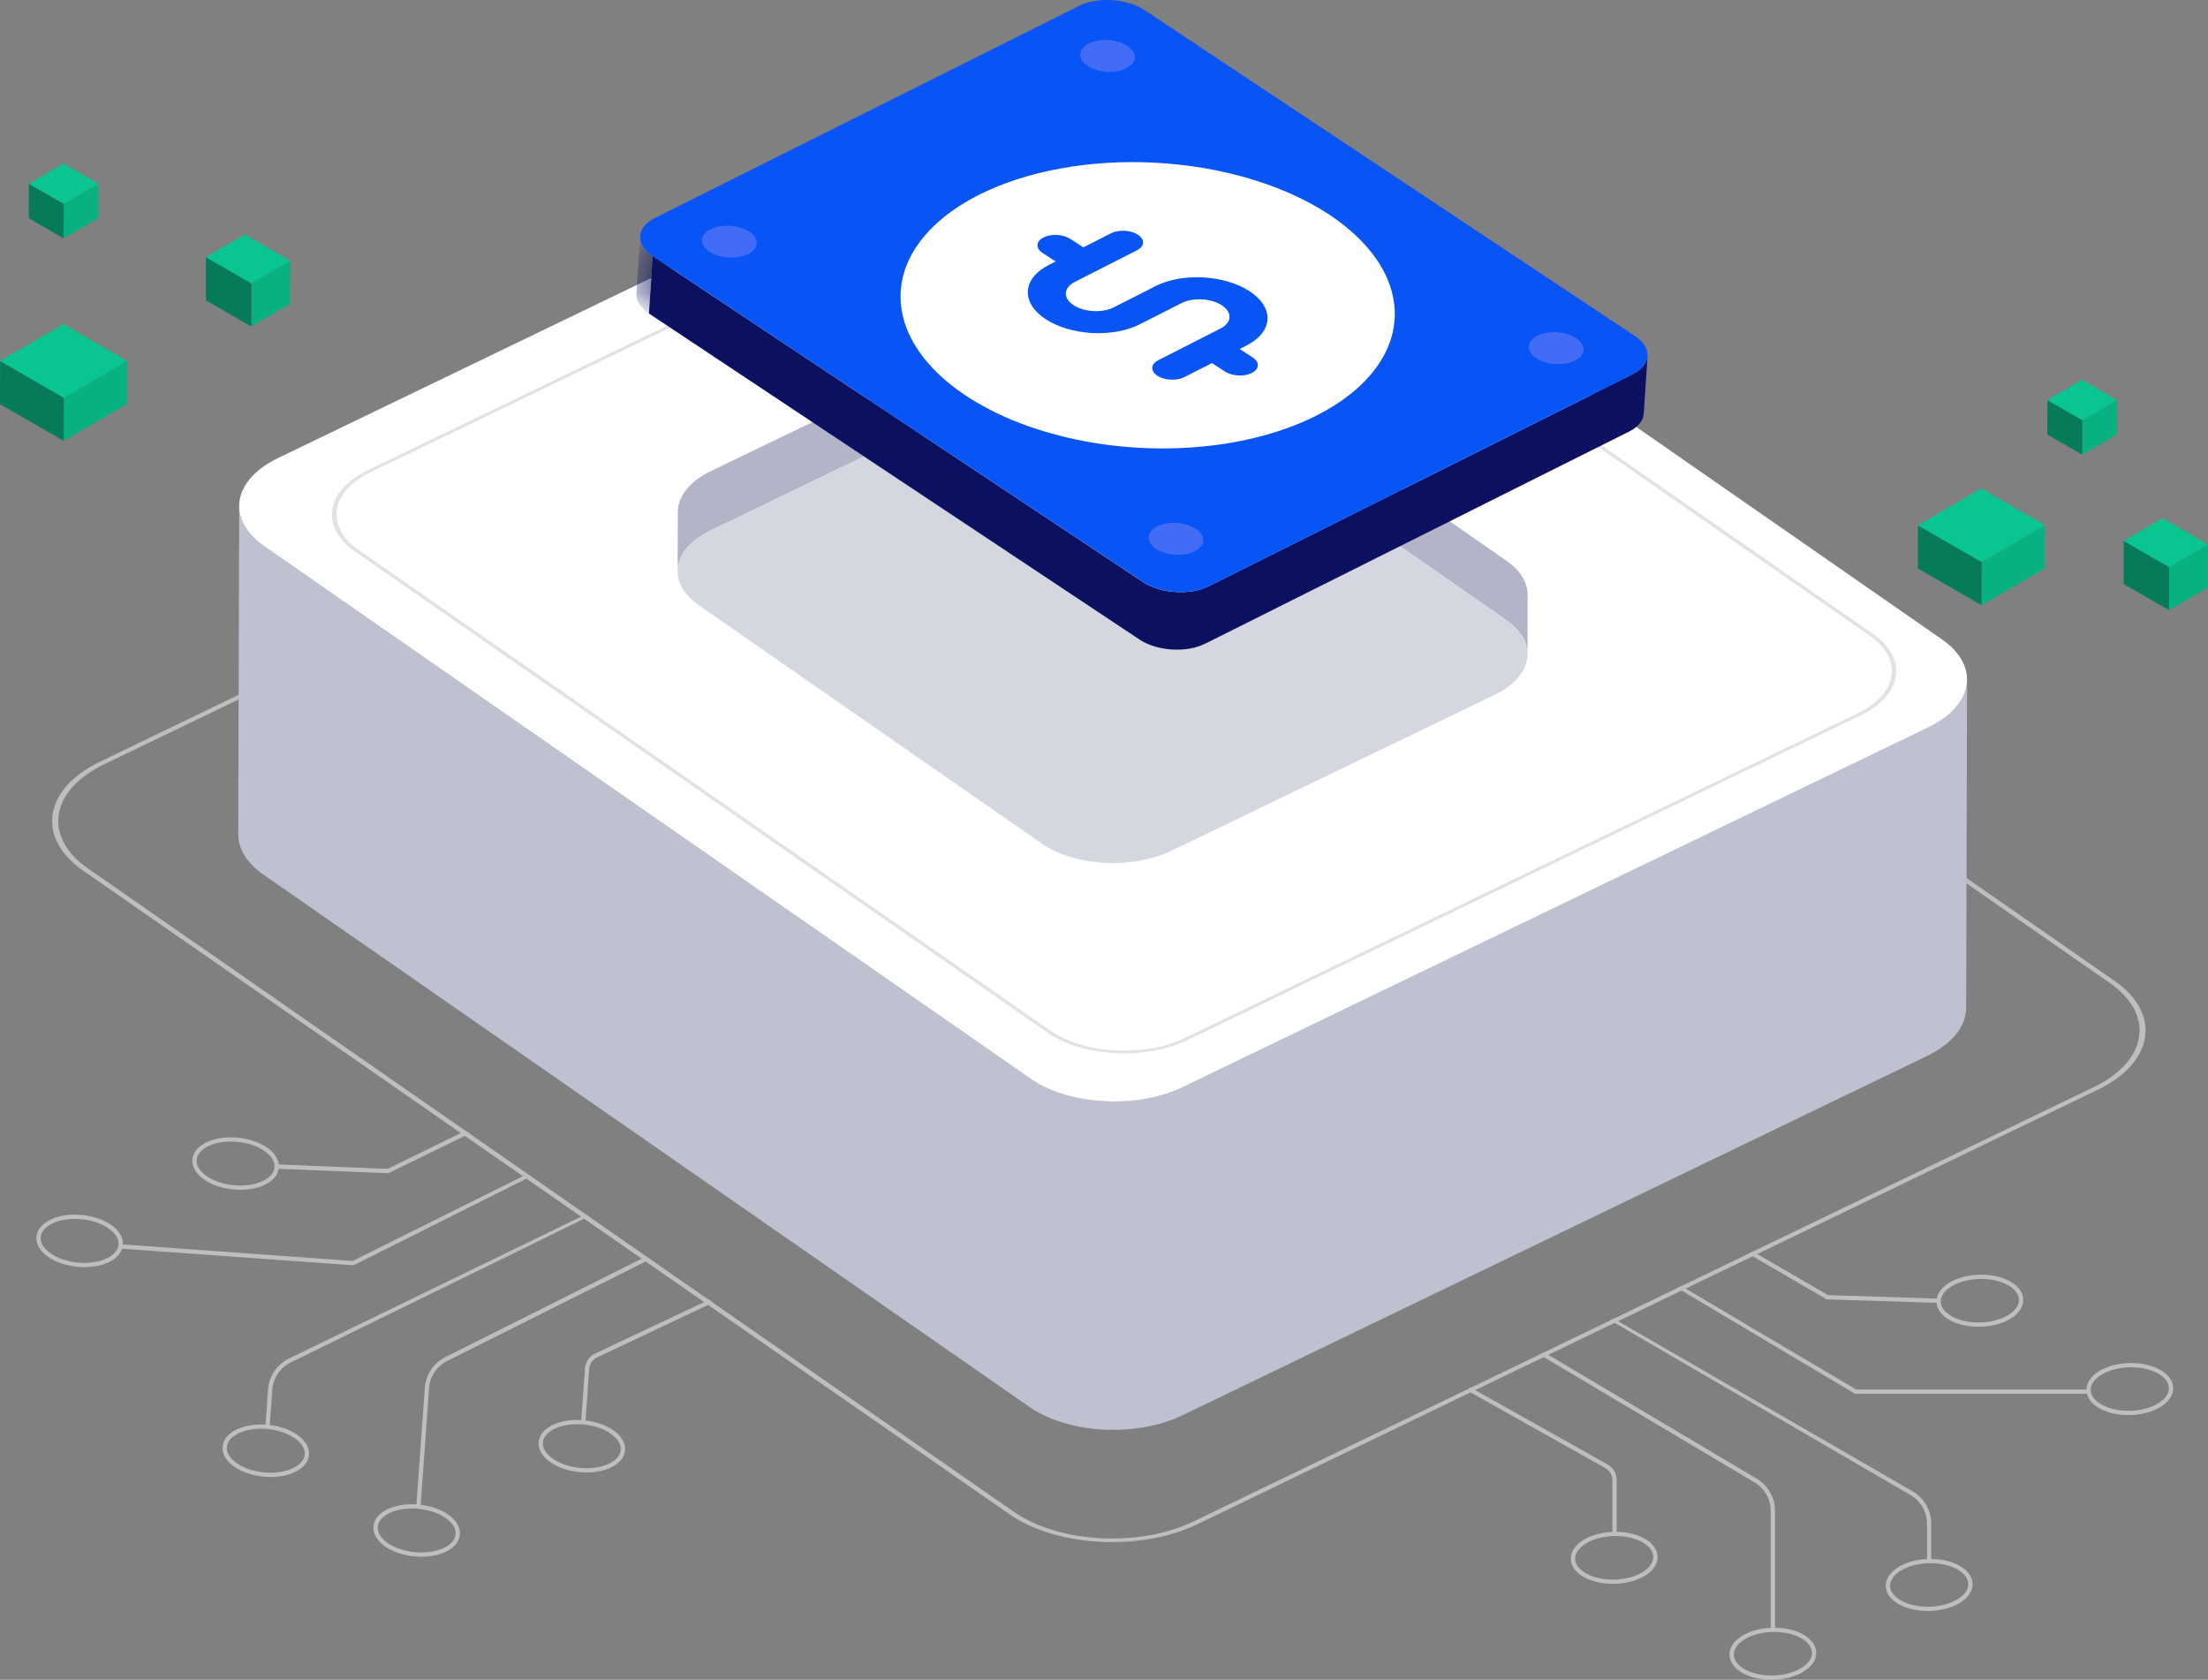
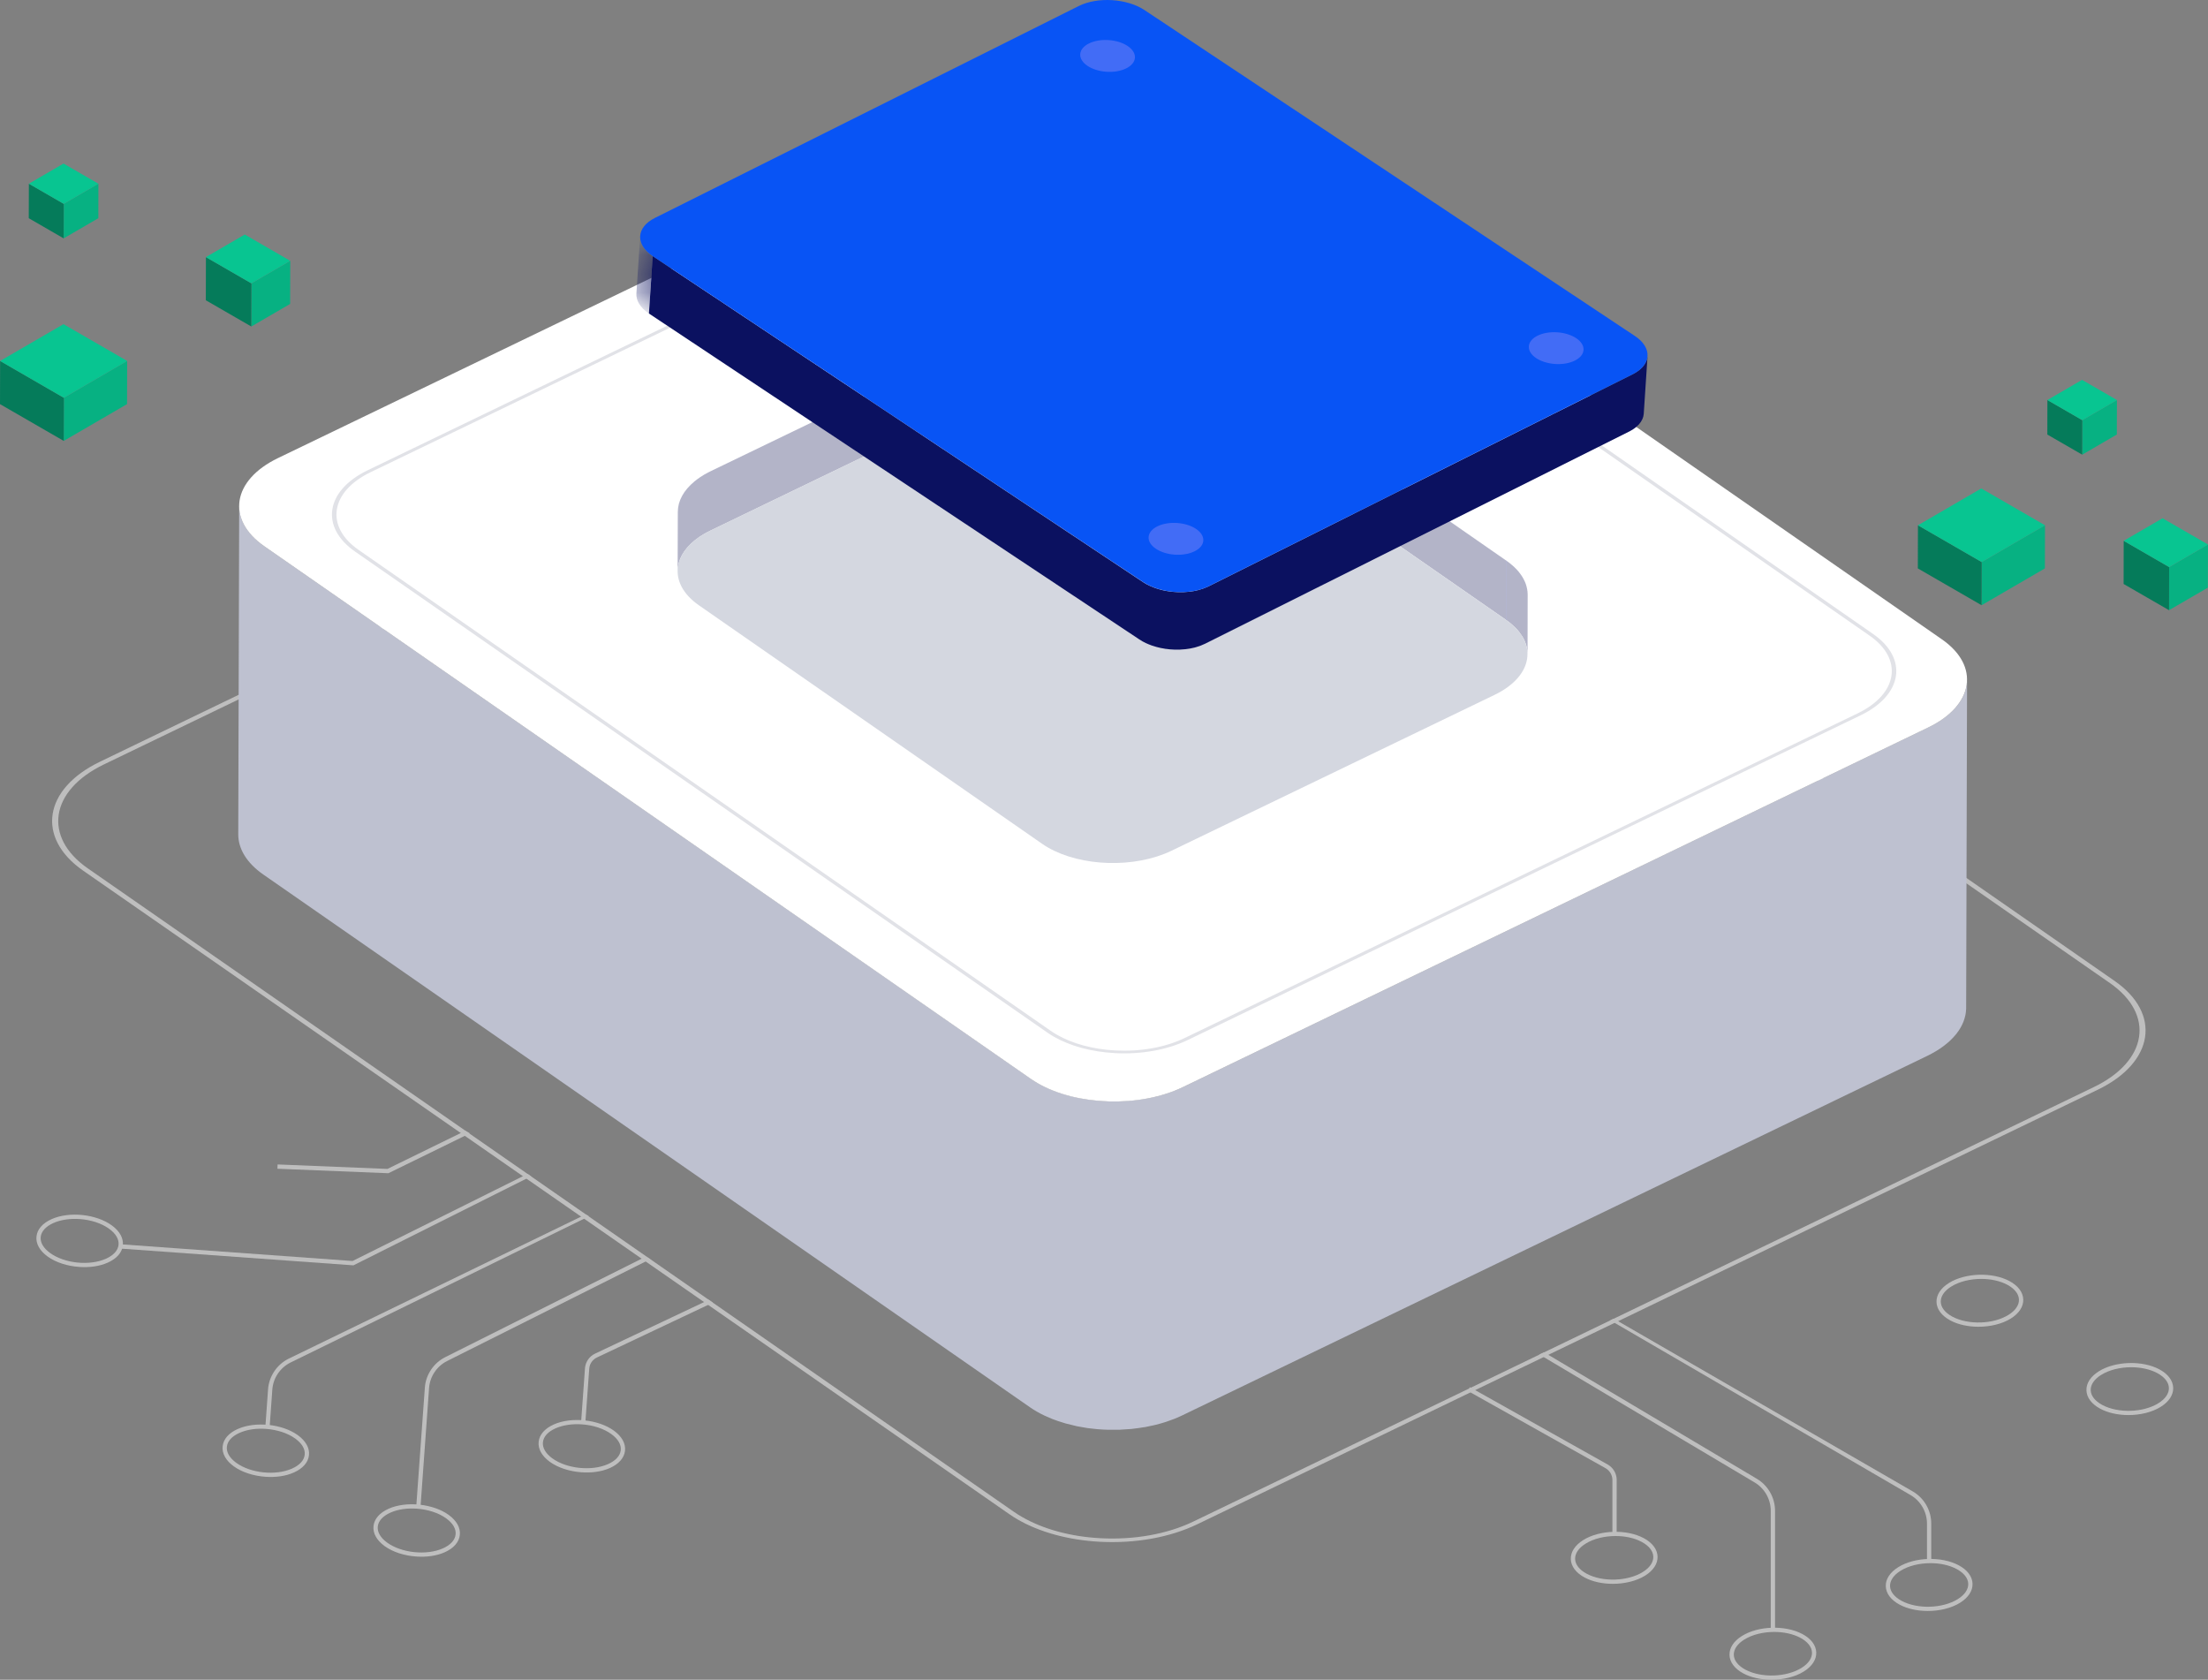
<svg xmlns="http://www.w3.org/2000/svg" width="117" height="89" viewBox="0 0 117 89" fill="none">
  <rect x="0" y="0" width="117" height="89" fill="#808080" stroke="none" />
  <path d="M112.048 51.971L62.974 17.871C62.832 17.772 62.682 17.676 62.525 17.585C61.36 16.913 59.839 16.498 58.179 16.407C56.296 16.304 54.461 16.637 53.014 17.334L5.296 40.36C2.303 41.801 1.903 44.389 4.405 46.13L53.483 80.226C53.625 80.325 53.775 80.42 53.932 80.512C55.1 81.185 56.622 81.6 58.278 81.69C60.158 81.789 61.992 81.46 63.443 80.762L78.043 73.715L81.92 71.844L85.679 70.032H85.681L89.195 68.336L92.992 66.504L111.157 57.739C114.151 56.295 114.55 53.708 112.048 51.971ZM110.957 57.595L92.766 66.371L88.973 68.201L85.457 69.897L81.699 71.711L63.239 80.616C61.856 81.284 60.106 81.596 58.308 81.501C56.724 81.417 55.274 81.02 54.158 80.375C54.01 80.291 53.868 80.201 53.731 80.106L4.653 46.01C2.266 44.35 2.649 41.88 5.504 40.504L53.221 17.48C54.603 16.812 56.352 16.5 58.151 16.596C59.734 16.68 61.185 17.076 62.299 17.717C62.448 17.803 62.59 17.897 62.729 17.99L111.805 52.088C114.191 53.749 113.811 56.218 110.957 57.595Z" fill="#BEBEBE" />
  <path d="M104.23 36.083C104.226 36.182 104.215 36.28 104.196 36.377C104.194 36.386 104.192 36.396 104.19 36.405C104.17 36.506 104.142 36.607 104.102 36.708V36.71C104.063 36.814 104.015 36.917 103.957 37.02C103.953 37.028 103.949 37.035 103.944 37.044C103.925 37.078 103.902 37.112 103.882 37.145C103.867 37.168 103.854 37.192 103.839 37.215C103.815 37.252 103.787 37.287 103.759 37.323C103.744 37.342 103.73 37.362 103.716 37.381C103.669 37.441 103.616 37.501 103.562 37.559C103.545 37.575 103.529 37.594 103.512 37.611C103.472 37.652 103.431 37.693 103.39 37.732C103.373 37.747 103.357 37.762 103.34 37.779C103.248 37.863 103.149 37.946 103.043 38.024C103.029 38.033 103.016 38.043 103.003 38.052C102.891 38.134 102.773 38.213 102.646 38.29C102.639 38.293 102.631 38.299 102.624 38.303C102.485 38.385 102.34 38.465 102.183 38.54L62.685 57.598C62.545 57.665 62.399 57.729 62.251 57.787C62.201 57.807 62.15 57.822 62.1 57.841C62.001 57.879 61.901 57.916 61.799 57.948C61.632 58 61.464 58.049 61.294 58.092C61.258 58.101 61.221 58.107 61.185 58.116C61.049 58.148 60.911 58.18 60.772 58.204C60.733 58.211 60.692 58.217 60.653 58.223C60.471 58.254 60.288 58.279 60.103 58.299C60.041 58.307 59.978 58.312 59.916 58.318C59.782 58.329 59.647 58.339 59.513 58.344C59.453 58.348 59.393 58.352 59.333 58.353C59.193 58.357 59.053 58.357 58.912 58.355C58.867 58.355 58.823 58.355 58.778 58.355C58.596 58.35 58.417 58.34 58.238 58.327C58.204 58.325 58.172 58.32 58.139 58.316C57.993 58.303 57.847 58.288 57.703 58.267C57.645 58.26 57.589 58.249 57.533 58.239C57.409 58.221 57.288 58.2 57.166 58.176C57.107 58.165 57.047 58.15 56.987 58.137C56.856 58.108 56.727 58.077 56.6 58.041C56.542 58.026 56.484 58.01 56.428 57.993C56.219 57.931 56.011 57.864 55.815 57.785C55.716 57.746 55.622 57.703 55.527 57.66C55.482 57.639 55.435 57.622 55.391 57.6C55.252 57.535 55.12 57.464 54.99 57.391C54.865 57.318 54.746 57.243 54.63 57.163L14.005 28.941C13.107 28.318 12.672 27.561 12.674 26.81L12.625 44.207C12.623 44.959 13.059 45.716 13.956 46.339L54.579 74.564C54.695 74.644 54.815 74.719 54.94 74.792C55.069 74.867 55.202 74.936 55.34 75.001C55.387 75.024 55.435 75.043 55.482 75.063C55.574 75.104 55.663 75.145 55.759 75.183C55.761 75.183 55.763 75.185 55.764 75.185C55.962 75.263 56.168 75.331 56.377 75.392C56.402 75.4 56.424 75.409 56.45 75.416C56.482 75.426 56.518 75.431 56.55 75.441C56.677 75.474 56.806 75.506 56.937 75.536C56.976 75.546 57.015 75.557 57.056 75.566C57.077 75.57 57.097 75.572 57.116 75.577C57.237 75.602 57.361 75.622 57.484 75.641C57.531 75.648 57.576 75.658 57.623 75.665C57.632 75.667 57.643 75.667 57.652 75.669C57.796 75.689 57.942 75.704 58.09 75.718C58.12 75.719 58.15 75.725 58.181 75.727C58.183 75.727 58.187 75.727 58.189 75.727C58.368 75.742 58.55 75.751 58.729 75.755C58.735 75.755 58.74 75.755 58.744 75.755C58.783 75.757 58.823 75.753 58.862 75.755C59.002 75.757 59.142 75.757 59.284 75.753C59.299 75.753 59.316 75.753 59.331 75.753C59.376 75.751 59.419 75.746 59.464 75.744C59.599 75.738 59.733 75.729 59.868 75.718C59.898 75.716 59.929 75.714 59.959 75.712C59.991 75.708 60.023 75.703 60.055 75.699C60.24 75.678 60.423 75.654 60.604 75.622C60.632 75.617 60.662 75.615 60.69 75.611C60.701 75.609 60.713 75.605 60.724 75.603C60.864 75.577 61.001 75.547 61.137 75.516C61.172 75.506 61.21 75.501 61.245 75.491C61.417 75.448 61.586 75.4 61.75 75.347C61.756 75.345 61.761 75.345 61.765 75.344C61.862 75.312 61.956 75.276 62.051 75.241C62.102 75.222 62.154 75.205 62.203 75.186C62.35 75.129 62.496 75.065 62.636 74.998L102.134 55.94C102.289 55.865 102.435 55.785 102.573 55.702C102.579 55.699 102.585 55.697 102.59 55.693C102.592 55.691 102.594 55.691 102.596 55.689C102.723 55.612 102.841 55.534 102.951 55.452C102.964 55.442 102.979 55.433 102.992 55.422C103.099 55.341 103.196 55.261 103.289 55.177C103.297 55.169 103.308 55.162 103.315 55.154C103.325 55.147 103.332 55.138 103.34 55.13C103.383 55.091 103.422 55.05 103.461 55.009C103.478 54.992 103.495 54.973 103.512 54.956C103.566 54.898 103.616 54.838 103.665 54.779L103.667 54.777C103.68 54.76 103.693 54.741 103.706 54.722C103.734 54.685 103.762 54.65 103.787 54.612C103.802 54.59 103.815 54.567 103.83 54.545C103.852 54.511 103.873 54.478 103.893 54.442C103.895 54.438 103.897 54.436 103.899 54.433C103.901 54.427 103.902 54.423 103.906 54.418C103.962 54.315 104.013 54.212 104.052 54.107V54.105C104.089 54.005 104.117 53.904 104.14 53.803C104.142 53.797 104.144 53.789 104.145 53.784C104.145 53.782 104.145 53.778 104.147 53.776C104.166 53.679 104.177 53.58 104.181 53.483C104.181 53.474 104.183 53.466 104.185 53.457C104.185 53.44 104.185 53.423 104.185 53.406L104.233 36.009C104.233 36.033 104.23 36.057 104.23 36.083Z" fill="#BEC1D0" />
  <path d="M61.914 5.42C62.039 5.493 62.161 5.57 62.277 5.65L102.9 33.875C104.927 35.283 104.603 37.372 102.18 38.542L62.684 57.598C60.4 58.701 57.059 58.591 54.988 57.394C54.863 57.322 54.743 57.247 54.627 57.166L14.004 28.941C11.978 27.533 12.301 25.445 14.724 24.274L54.222 5.218C56.506 4.115 59.845 4.224 61.914 5.42Z" fill="white" />
  <path d="M79.81 32.849L79.819 29.706C79.825 29.71 79.828 29.713 79.834 29.717L79.825 32.86C79.819 32.856 79.813 32.853 79.81 32.849Z" fill="#141EA7" />
  <path d="M80.95 31.518C80.95 31.51 80.95 31.503 80.95 31.495C80.95 31.443 80.946 31.392 80.941 31.34C80.939 31.325 80.937 31.31 80.933 31.295C80.931 31.282 80.93 31.269 80.928 31.256C80.924 31.237 80.924 31.22 80.92 31.202C80.911 31.157 80.901 31.112 80.888 31.069C80.886 31.061 80.885 31.056 80.883 31.048C80.881 31.039 80.877 31.032 80.875 31.022C80.868 30.996 80.86 30.97 80.851 30.944C80.836 30.903 80.821 30.863 80.804 30.824C80.802 30.819 80.8 30.815 80.797 30.811C80.795 30.805 80.791 30.798 80.787 30.792C80.774 30.764 80.761 30.736 80.748 30.708C80.73 30.671 80.707 30.633 80.686 30.596C80.683 30.59 80.679 30.585 80.677 30.579C80.673 30.573 80.67 30.566 80.664 30.56C80.649 30.534 80.632 30.51 80.615 30.484C80.591 30.446 80.565 30.411 80.537 30.375C80.531 30.368 80.526 30.36 80.52 30.355C80.514 30.347 80.509 30.34 80.503 30.332C80.486 30.31 80.47 30.289 80.451 30.267C80.419 30.231 80.387 30.194 80.354 30.158C80.346 30.149 80.337 30.142 80.329 30.134C80.322 30.127 80.314 30.119 80.305 30.11C80.286 30.091 80.268 30.071 80.247 30.052C80.208 30.015 80.169 29.979 80.126 29.943C80.118 29.936 80.109 29.928 80.1 29.923C80.09 29.913 80.079 29.906 80.07 29.897C80.043 29.874 80.017 29.854 79.991 29.831C79.942 29.794 79.89 29.755 79.838 29.719V29.721C79.832 29.717 79.828 29.713 79.823 29.71L79.814 32.853C79.901 32.914 79.984 32.976 80.06 33.041C80.071 33.051 80.081 33.058 80.092 33.068C80.165 33.129 80.234 33.193 80.298 33.257C80.305 33.264 80.314 33.273 80.322 33.281C80.385 33.346 80.444 33.412 80.496 33.479C80.501 33.486 80.507 33.494 80.513 33.502C80.565 33.569 80.614 33.638 80.657 33.707C80.66 33.713 80.664 33.72 80.67 33.726C80.713 33.797 80.75 33.868 80.782 33.939C80.785 33.945 80.787 33.952 80.791 33.958C80.823 34.029 80.849 34.1 80.87 34.171C80.871 34.18 80.875 34.188 80.877 34.197C80.898 34.266 80.911 34.335 80.922 34.405C80.924 34.418 80.926 34.431 80.928 34.444C80.937 34.517 80.943 34.592 80.943 34.664L80.95 31.518Z" fill="#B3B4C8" />
  <path d="M61.633 17.071C61.581 17.033 61.527 16.998 61.471 16.964C61.424 16.934 61.376 16.906 61.327 16.876C61.304 16.863 61.282 16.85 61.26 16.839C61.179 16.794 61.097 16.751 61.013 16.71C61.007 16.708 61.002 16.704 60.996 16.702C60.968 16.689 60.938 16.678 60.91 16.665C60.843 16.633 60.775 16.601 60.704 16.573C60.689 16.568 60.675 16.562 60.661 16.556C60.594 16.528 60.523 16.504 60.454 16.48C60.407 16.463 60.362 16.444 60.314 16.427C60.299 16.422 60.282 16.418 60.267 16.413C60.231 16.401 60.194 16.39 60.157 16.379C60.071 16.353 59.985 16.328 59.897 16.304C59.856 16.293 59.815 16.283 59.772 16.272C59.742 16.265 59.714 16.257 59.684 16.25C59.65 16.242 59.616 16.237 59.583 16.231C59.474 16.209 59.366 16.186 59.256 16.168C59.224 16.162 59.192 16.154 59.158 16.149C59.132 16.145 59.104 16.143 59.078 16.14C58.996 16.128 58.913 16.117 58.831 16.108C58.786 16.102 58.743 16.095 58.699 16.091C58.667 16.087 58.637 16.085 58.605 16.083C58.571 16.08 58.538 16.078 58.504 16.076C58.471 16.074 58.437 16.07 58.401 16.068C58.321 16.063 58.241 16.059 58.16 16.057C58.151 16.057 58.14 16.057 58.13 16.057C58.117 16.057 58.104 16.057 58.093 16.057C58.044 16.055 57.994 16.055 57.945 16.053C57.876 16.053 57.805 16.053 57.736 16.055C57.723 16.055 57.708 16.055 57.695 16.057C57.682 16.057 57.669 16.057 57.655 16.059C57.614 16.061 57.575 16.061 57.534 16.063C57.467 16.065 57.399 16.068 57.334 16.074C57.31 16.076 57.285 16.078 57.261 16.08C57.246 16.081 57.231 16.081 57.216 16.083C57.188 16.085 57.162 16.087 57.134 16.089C57.069 16.095 57.001 16.102 56.936 16.11C56.898 16.113 56.863 16.119 56.825 16.123C56.812 16.125 56.799 16.126 56.786 16.128C56.771 16.13 56.754 16.132 56.739 16.134C56.674 16.143 56.609 16.153 56.545 16.164C56.493 16.173 56.44 16.183 56.386 16.192C56.379 16.194 56.373 16.194 56.366 16.196C56.36 16.196 56.356 16.197 56.351 16.197C56.287 16.21 56.224 16.222 56.16 16.237C56.096 16.25 56.035 16.265 55.973 16.28C55.967 16.282 55.964 16.282 55.958 16.283C55.952 16.285 55.945 16.287 55.939 16.289C55.889 16.302 55.838 16.315 55.788 16.328C55.726 16.345 55.663 16.364 55.603 16.383C55.59 16.386 55.575 16.392 55.562 16.396C55.549 16.399 55.537 16.403 55.524 16.407C55.489 16.418 55.453 16.429 55.418 16.441C55.354 16.463 55.291 16.485 55.229 16.508C55.21 16.515 55.192 16.523 55.173 16.53C55.158 16.536 55.143 16.541 55.128 16.549C55.098 16.56 55.068 16.571 55.04 16.584C54.973 16.613 54.907 16.641 54.844 16.671C54.822 16.68 54.801 16.691 54.779 16.702L37.659 24.965C37.61 24.987 37.563 25.011 37.519 25.036C37.507 25.041 37.498 25.047 37.487 25.054C37.45 25.075 37.412 25.095 37.375 25.116C37.352 25.129 37.33 25.14 37.309 25.151C37.302 25.157 37.294 25.161 37.287 25.166C37.229 25.2 37.175 25.236 37.12 25.271C37.109 25.279 37.096 25.286 37.085 25.294C37.083 25.296 37.081 25.296 37.081 25.297C36.997 25.353 36.92 25.411 36.846 25.471C36.836 25.479 36.827 25.484 36.819 25.49C36.81 25.497 36.803 25.505 36.795 25.512C36.733 25.563 36.675 25.615 36.62 25.668C36.616 25.671 36.612 25.675 36.608 25.679C36.55 25.735 36.496 25.791 36.446 25.849C36.432 25.864 36.419 25.881 36.406 25.896C36.365 25.944 36.328 25.993 36.292 26.041C36.285 26.053 36.276 26.064 36.266 26.077C36.225 26.137 36.188 26.197 36.154 26.256C36.147 26.271 36.139 26.286 36.132 26.299C36.105 26.35 36.081 26.399 36.06 26.449C36.053 26.464 36.047 26.481 36.04 26.496C36.016 26.558 35.995 26.621 35.976 26.683C35.973 26.694 35.971 26.703 35.969 26.715C35.956 26.769 35.945 26.823 35.937 26.877C35.935 26.894 35.931 26.911 35.93 26.93C35.922 26.993 35.917 27.059 35.917 27.122L35.907 30.265C35.907 30.202 35.913 30.136 35.92 30.073C35.922 30.056 35.926 30.037 35.928 30.02C35.935 29.966 35.947 29.912 35.96 29.859C35.961 29.848 35.963 29.837 35.967 29.826C35.984 29.762 36.006 29.701 36.031 29.639C36.036 29.624 36.044 29.607 36.051 29.592C36.072 29.542 36.096 29.493 36.122 29.442C36.13 29.427 36.137 29.413 36.145 29.398C36.178 29.338 36.216 29.276 36.257 29.218C36.264 29.207 36.274 29.196 36.283 29.183C36.319 29.134 36.356 29.084 36.397 29.037C36.41 29.022 36.423 29.005 36.436 28.99C36.487 28.932 36.541 28.876 36.599 28.82C36.603 28.816 36.606 28.812 36.61 28.809C36.664 28.756 36.724 28.704 36.786 28.654C36.803 28.64 36.819 28.625 36.836 28.612C36.911 28.552 36.988 28.494 37.072 28.438C37.085 28.429 37.098 28.422 37.111 28.414C37.165 28.379 37.219 28.343 37.278 28.309C37.306 28.293 37.337 28.276 37.367 28.259C37.405 28.238 37.44 28.218 37.479 28.197C37.535 28.167 37.593 28.137 37.653 28.109L54.773 19.847C54.887 19.793 55.005 19.742 55.124 19.694C55.139 19.688 55.154 19.683 55.169 19.675C55.283 19.63 55.401 19.589 55.519 19.552C55.532 19.548 55.545 19.544 55.556 19.539C55.679 19.499 55.807 19.464 55.934 19.432C55.941 19.43 55.947 19.428 55.954 19.426C56.089 19.393 56.224 19.363 56.362 19.337C56.367 19.335 56.375 19.335 56.38 19.333C56.513 19.309 56.646 19.286 56.781 19.269C56.794 19.267 56.807 19.266 56.822 19.264C56.951 19.247 57.081 19.234 57.212 19.223C57.227 19.221 57.242 19.221 57.257 19.219C57.388 19.209 57.521 19.202 57.652 19.198C57.665 19.198 57.678 19.198 57.689 19.197C57.824 19.193 57.956 19.195 58.091 19.198C58.104 19.198 58.115 19.198 58.128 19.198C58.254 19.202 58.377 19.209 58.502 19.219C58.536 19.221 58.57 19.224 58.601 19.226C58.678 19.234 58.753 19.241 58.828 19.251C58.91 19.26 58.992 19.269 59.074 19.282C59.134 19.292 59.192 19.301 59.252 19.311C59.362 19.329 59.471 19.35 59.579 19.374C59.643 19.387 59.706 19.4 59.768 19.415C59.809 19.425 59.85 19.436 59.891 19.447C59.979 19.469 60.067 19.496 60.153 19.522C60.188 19.533 60.226 19.544 60.261 19.555C60.325 19.576 60.387 19.6 60.45 19.623C60.519 19.647 60.589 19.671 60.656 19.699C60.742 19.733 60.824 19.77 60.906 19.808C60.934 19.821 60.964 19.832 60.99 19.845C61.104 19.899 61.215 19.957 61.321 20.019C61.428 20.081 61.531 20.144 61.628 20.214L79.811 32.849L79.82 29.706L61.633 17.071Z" fill="#B3B4C8" />
  <path d="M61.317 20.019C61.424 20.081 61.527 20.144 61.624 20.214L79.807 32.849C81.529 34.046 81.256 35.822 79.196 36.817L62.074 45.077C60.132 46.014 57.293 45.922 55.53 44.903C55.423 44.841 55.32 44.778 55.223 44.709L37.04 32.075C35.316 30.878 35.591 29.102 37.651 28.108L54.771 19.845C56.717 18.909 59.556 19.002 61.317 20.019Z" fill="#D4D7E0" />
  <path d="M99.255 33.591C101.124 34.891 100.825 36.824 98.591 37.901L62.935 55.106C61.85 55.628 60.48 55.874 59.075 55.798C57.835 55.732 56.699 55.422 55.827 54.919C55.71 54.852 55.597 54.779 55.493 54.706L18.818 29.227C16.948 27.928 17.247 25.995 19.483 24.916L55.139 7.711C56.222 7.189 57.594 6.942 58.998 7.017C60.239 7.084 61.376 7.395 62.247 7.898C62.363 7.965 62.475 8.036 62.581 8.111L99.255 33.591ZM98.438 37.796C100.571 36.766 100.857 34.921 99.072 33.681L62.398 8.199C62.295 8.128 62.189 8.06 62.077 7.995C61.245 7.514 60.161 7.219 58.977 7.155C57.633 7.084 56.327 7.318 55.293 7.817L19.635 25.02C17.502 26.051 17.216 27.896 19.001 29.136L55.674 54.616C55.775 54.687 55.882 54.755 55.994 54.818C56.826 55.299 57.912 55.594 59.095 55.658C60.439 55.729 61.746 55.495 62.78 54.996L98.438 37.796Z" fill="#E1E2E7" />
  <path d="M108.363 27.831L108.357 30.117L105.002 32.067L105.008 29.781L108.363 27.831Z" fill="#07B182" />
  <path d="M105.008 29.781L105.002 32.067L101.624 30.117L101.63 27.831L105.008 29.781Z" fill="#057B5A" />
  <path d="M108.364 27.831L105.008 29.781L101.63 27.831L104.986 25.88L108.364 27.831Z" fill="#08C591" />
  <path d="M112.175 21.195L112.169 23.024L110.333 24.091L110.337 22.263L112.175 21.195Z" fill="#07B182" />
  <path d="M110.338 22.263L110.335 24.091L108.486 23.024L108.49 21.195L110.338 22.263Z" fill="#057B5A" />
  <path d="M112.175 21.195L110.338 22.263L108.489 21.195L110.326 20.127L112.175 21.195Z" fill="#08C591" />
  <path d="M5.215 9.734L5.211 11.562L3.374 12.63L3.379 10.802L5.215 9.734Z" fill="#07B182" />
  <path d="M3.378 10.802L3.373 12.63L1.524 11.562L1.53 9.734L3.378 10.802Z" fill="#057B5A" />
  <path d="M5.214 9.734L3.379 10.802L1.53 9.734L3.365 8.666L5.214 9.734Z" fill="#08C591" />
  <path d="M116.999 28.85L116.991 31.137L114.935 32.331L114.941 30.047L116.999 28.85Z" fill="#07B182" />
  <path d="M114.941 30.046L114.936 32.331L112.528 30.942L112.533 28.655L114.941 30.046Z" fill="#057B5A" />
  <path d="M116.999 28.85L114.94 30.046L112.533 28.655L114.591 27.459L116.999 28.85Z" fill="#08C591" />
  <path d="M6.738 19.125L6.732 21.412L3.376 23.362L3.382 21.078L6.738 19.125Z" fill="#07B182" />
  <path d="M3.384 21.078L3.378 23.362L0 21.412L0.006 19.125L3.384 21.078Z" fill="#057B5A" />
  <path d="M6.739 19.125L3.384 21.077L0.006 19.125L3.363 17.175L6.739 19.125Z" fill="#08C591" />
  <path d="M15.38 13.819L15.374 16.104L13.316 17.3L13.322 15.014L15.38 13.819Z" fill="#07B182" />
  <path d="M13.322 15.014L13.316 17.3L10.906 15.909L10.912 13.623L13.322 15.014Z" fill="#057B5A" />
  <path d="M15.379 13.819L13.321 15.014L10.911 13.623L12.969 12.426L15.379 13.819Z" fill="#08C591" />
  <path d="M102.335 82.716H102.109V80.725C102.109 80.114 101.781 79.538 101.256 79.225L85.329 69.957L85.507 69.867L101.37 79.031C101.966 79.384 102.335 80.033 102.335 80.725V82.716Z" fill="#BEBEBE" />
  <path d="M85.665 81.271H85.439V78.38C85.427 78.137 85.291 77.915 85.076 77.791L77.78 73.697L77.89 73.499L85.188 77.595C85.472 77.758 85.652 78.049 85.667 78.377L85.665 81.271Z" fill="#BEBEBE" />
  <path d="M85.461 83.918C84.922 83.918 84.388 83.808 83.969 83.584C83.509 83.337 83.249 82.991 83.236 82.609C83.223 82.23 83.459 81.871 83.896 81.598C84.76 81.058 86.197 81.013 87.1 81.497C87.56 81.744 87.82 82.09 87.833 82.471C87.846 82.851 87.611 83.21 87.173 83.483C86.712 83.771 86.083 83.918 85.461 83.918ZM85.609 81.385C85.031 81.385 84.448 81.521 84.018 81.791C83.651 82.019 83.455 82.308 83.464 82.602C83.474 82.899 83.692 83.176 84.078 83.384C84.915 83.832 86.252 83.791 87.054 83.29C87.42 83.062 87.616 82.772 87.607 82.479C87.598 82.181 87.379 81.905 86.994 81.697C86.605 81.486 86.108 81.385 85.609 81.385Z" fill="#BEBEBE" />
  <path d="M102.151 85.356C101.612 85.356 101.078 85.246 100.659 85.021C100.199 84.775 99.939 84.429 99.926 84.047C99.913 83.668 100.149 83.309 100.586 83.036C101.45 82.495 102.887 82.451 103.79 82.935C104.25 83.182 104.51 83.528 104.523 83.909C104.536 84.288 104.301 84.647 103.863 84.92C103.4 85.21 102.771 85.356 102.151 85.356ZM102.297 82.823C101.719 82.823 101.136 82.959 100.706 83.228C100.339 83.457 100.143 83.746 100.152 84.04C100.162 84.337 100.381 84.614 100.766 84.821C101.603 85.27 102.94 85.229 103.742 84.728C104.108 84.5 104.304 84.21 104.295 83.916C104.286 83.619 104.067 83.342 103.682 83.135C103.293 82.925 102.798 82.823 102.297 82.823Z" fill="#BEBEBE" />
  <path d="M94.056 86.297H93.83V80.046C93.83 79.435 93.503 78.859 92.978 78.547L81.564 71.763L81.822 71.653L93.094 78.352C93.688 78.706 94.058 79.354 94.058 80.046V86.297H94.056Z" fill="#BEBEBE" />
  <path d="M93.87 89C93.331 89 92.797 88.89 92.378 88.665C91.918 88.419 91.658 88.073 91.645 87.691C91.632 87.312 91.868 86.953 92.305 86.68C93.169 86.139 94.606 86.095 95.509 86.579C95.969 86.826 96.229 87.171 96.242 87.553C96.255 87.933 96.019 88.291 95.582 88.564C95.118 88.852 94.492 89 93.87 89ZM94.017 86.467C93.44 86.467 92.856 86.603 92.426 86.872C92.06 87.1 91.864 87.39 91.873 87.684C91.882 87.981 92.101 88.258 92.486 88.465C93.324 88.914 94.66 88.873 95.462 88.372C95.829 88.144 96.025 87.854 96.016 87.561C96.006 87.263 95.788 86.987 95.403 86.779C95.014 86.57 94.516 86.467 94.017 86.467Z" fill="#BEBEBE" />
-   <path d="M110.674 73.848H98.297L88.879 68.244L89.094 68.142L98.359 73.622H110.674V73.848Z" fill="#BEBEBE" />
-   <path d="M102.68 69.032L96.799 68.847L92.643 66.431L92.888 66.311L96.862 68.622L102.687 68.805L102.68 69.032Z" fill="#BEBEBE" />
  <path d="M112.784 74.976C112.245 74.976 111.711 74.865 111.292 74.641C110.832 74.394 110.572 74.048 110.559 73.667C110.546 73.287 110.782 72.928 111.219 72.655C112.083 72.115 113.52 72.07 114.423 72.554C114.883 72.801 115.143 73.147 115.156 73.529C115.169 73.908 114.933 74.267 114.496 74.54C114.034 74.83 113.406 74.976 112.784 74.976ZM112.929 72.442C112.352 72.442 111.769 72.579 111.339 72.848C110.972 73.076 110.776 73.366 110.785 73.659C110.795 73.957 111.013 74.233 111.398 74.441C112.238 74.89 113.573 74.849 114.374 74.347C114.741 74.119 114.937 73.83 114.928 73.536C114.918 73.239 114.7 72.962 114.315 72.754C113.928 72.545 113.43 72.442 112.929 72.442Z" fill="#BEBEBE" />
  <path d="M104.838 70.297C104.3 70.297 103.765 70.187 103.347 69.963C102.887 69.716 102.627 69.37 102.614 68.989C102.601 68.609 102.836 68.25 103.274 67.977C104.137 67.437 105.575 67.392 106.478 67.876C106.938 68.123 107.197 68.469 107.211 68.85C107.224 69.23 106.988 69.589 106.551 69.862C106.087 70.15 105.461 70.297 104.838 70.297ZM104.984 67.762C104.407 67.762 103.823 67.899 103.393 68.168C103.027 68.396 102.831 68.686 102.84 68.979C102.849 69.277 103.068 69.553 103.453 69.761C104.291 70.21 105.627 70.168 106.429 69.667C106.796 69.439 106.992 69.15 106.983 68.856C106.973 68.559 106.754 68.282 106.369 68.074C105.982 67.865 105.485 67.762 104.984 67.762Z" fill="#BEBEBE" />
  <path d="M14.062 75.598L14.288 75.615L14.43 73.629C14.473 73.018 14.841 72.47 15.389 72.195L31.207 64.447L31.035 64.344L15.288 71.992C14.669 72.302 14.254 72.923 14.204 73.613L14.062 75.598Z" fill="#BEBEBE" />
  <path d="M30.792 75.353L31.018 75.37L31.226 72.487C31.254 72.246 31.405 72.033 31.63 71.926L37.77 69.021L37.565 68.869L31.532 71.721C31.237 71.862 31.039 72.141 31 72.465L30.792 75.353Z" fill="#BEBEBE" />
  <path d="M29.128 77.449C28.711 77.144 28.502 76.768 28.543 76.392C28.582 76.013 28.868 75.686 29.345 75.474C30.279 75.058 31.709 75.205 32.534 75.805C32.951 76.11 33.16 76.484 33.119 76.862C33.08 77.241 32.795 77.569 32.319 77.782C31.885 77.976 31.345 78.047 30.808 78.008C30.186 77.963 29.571 77.77 29.128 77.449ZM29.436 75.68C29.036 75.858 28.799 76.12 28.769 76.415C28.737 76.708 28.913 77.01 29.262 77.266C30.027 77.823 31.356 77.961 32.225 77.572C32.625 77.393 32.863 77.133 32.893 76.836C32.925 76.542 32.749 76.241 32.399 75.987C31.99 75.688 31.418 75.51 30.842 75.469C30.343 75.433 29.84 75.501 29.436 75.68Z" fill="#BEBEBE" />
  <path d="M12.383 77.689C11.966 77.384 11.757 77.01 11.798 76.632C11.837 76.253 12.121 75.925 12.598 75.714C13.533 75.297 14.963 75.445 15.787 76.045C16.204 76.35 16.413 76.724 16.372 77.102C16.333 77.481 16.049 77.808 15.572 78.019C15.139 78.214 14.598 78.285 14.062 78.246C13.439 78.201 12.824 78.01 12.383 77.689ZM12.69 75.92C12.29 76.097 12.052 76.359 12.022 76.655C11.991 76.948 12.166 77.249 12.516 77.504C13.28 78.061 14.61 78.199 15.479 77.81C15.879 77.632 16.116 77.371 16.146 77.075C16.178 76.782 16.002 76.481 15.653 76.227C15.243 75.927 14.671 75.75 14.095 75.709C13.596 75.671 13.094 75.739 12.69 75.92Z" fill="#BEBEBE" />
  <path d="M22.061 79.762L22.287 79.779L22.736 73.545C22.779 72.934 23.147 72.386 23.695 72.111L34.462 66.713L34.214 66.584L23.594 71.907C22.975 72.218 22.56 72.838 22.512 73.528L22.061 79.762Z" fill="#BEBEBE" />
  <path d="M20.377 81.916C19.96 81.611 19.751 81.237 19.792 80.859C19.831 80.48 20.115 80.153 20.592 79.939C21.526 79.523 22.956 79.67 23.781 80.27C24.198 80.575 24.407 80.949 24.366 81.327C24.327 81.706 24.043 82.034 23.566 82.245C23.132 82.439 22.592 82.51 22.055 82.471C21.433 82.428 20.818 82.237 20.377 81.916ZM20.685 80.147C20.285 80.327 20.048 80.586 20.018 80.882C19.986 81.175 20.162 81.476 20.511 81.731C21.276 82.288 22.605 82.426 23.474 82.037C23.874 81.86 24.112 81.598 24.142 81.302C24.174 81.009 23.998 80.708 23.648 80.454C23.239 80.154 22.667 79.977 22.091 79.936C21.59 79.9 21.087 79.966 20.685 80.147Z" fill="#BEBEBE" />
  <path d="M6.383 66.155L18.728 67.043L28.139 62.327L27.955 62.198L18.681 66.813L6.4 65.928L6.383 66.155Z" fill="#BEBEBE" />
  <path d="M14.7 61.925L20.579 62.163L24.898 60.05L24.66 59.913L20.531 61.934L14.71 61.697L14.7 61.925Z" fill="#BEBEBE" />
  <path d="M2.518 66.571C2.101 66.267 1.892 65.893 1.933 65.515C1.972 65.135 2.258 64.808 2.735 64.595C3.669 64.176 5.1 64.326 5.924 64.926C6.341 65.231 6.55 65.605 6.509 65.983C6.47 66.362 6.186 66.689 5.709 66.9C5.275 67.095 4.735 67.166 4.197 67.127C3.574 67.084 2.959 66.893 2.518 66.571ZM2.826 64.803C2.426 64.982 2.189 65.242 2.157 65.537C2.125 65.831 2.301 66.132 2.651 66.386C3.415 66.944 4.744 67.082 5.614 66.693C6.014 66.515 6.251 66.254 6.281 65.958C6.313 65.665 6.137 65.364 5.787 65.109C5.378 64.81 4.806 64.632 4.23 64.591C3.731 64.556 3.23 64.621 2.826 64.803Z" fill="#BEBEBE" />
-   <path d="M10.782 62.473C10.365 62.168 10.155 61.794 10.197 61.417C10.236 61.037 10.52 60.71 10.997 60.499C11.931 60.082 13.361 60.229 14.186 60.83C14.603 61.134 14.812 61.508 14.771 61.886C14.732 62.266 14.447 62.593 13.971 62.804C13.537 62.998 12.997 63.069 12.46 63.03C11.838 62.987 11.223 62.795 10.782 62.473ZM11.09 60.704C10.69 60.882 10.453 61.144 10.423 61.439C10.391 61.733 10.567 62.034 10.916 62.288C11.681 62.845 13.01 62.983 13.879 62.595C14.279 62.417 14.517 62.155 14.546 61.86C14.578 61.566 14.403 61.265 14.053 61.011C13.644 60.712 13.072 60.534 12.496 60.493C11.995 60.458 11.492 60.525 11.09 60.704Z" fill="#BEBEBE" />
  <mask id="mask0_5512_649" style="mask-type:luminance" maskUnits="userSpaceOnUse" x="33" y="12" width="2" height="5">
    <path d="M33.721 15.548L33.921 12.506C33.896 12.875 34.117 13.258 34.584 13.568L34.384 16.61C33.917 16.3 33.696 15.915 33.721 15.548Z" fill="white" />
  </mask>
  <g mask="url(#mask0_5512_649)">
    <path d="M34.586 13.568L34.386 16.61C33.916 16.298 33.698 15.915 33.722 15.548L33.922 12.506C33.896 12.875 34.117 13.258 34.586 13.568Z" fill="#0B1160" />
  </g>
  <path d="M86.32 22.869C86.332 22.863 86.341 22.857 86.352 22.854C86.377 22.84 86.397 22.827 86.42 22.814C86.451 22.797 86.483 22.779 86.511 22.762C86.537 22.745 86.56 22.728 86.584 22.712C86.61 22.693 86.638 22.674 86.663 22.654C86.668 22.65 86.674 22.646 86.679 22.642C86.689 22.635 86.696 22.625 86.707 22.616C86.749 22.582 86.784 22.547 86.82 22.51C86.827 22.502 86.836 22.495 86.844 22.487C86.851 22.48 86.855 22.47 86.863 22.463C86.885 22.437 86.906 22.409 86.926 22.381C86.934 22.369 86.945 22.358 86.952 22.347C86.956 22.341 86.958 22.334 86.962 22.328C86.977 22.304 86.99 22.28 87.003 22.253C87.01 22.238 87.02 22.225 87.027 22.21C87.029 22.205 87.031 22.201 87.033 22.195C87.042 22.171 87.051 22.147 87.059 22.122C87.064 22.106 87.072 22.091 87.076 22.074C87.078 22.07 87.078 22.065 87.078 22.061C87.083 22.035 87.087 22.01 87.091 21.984C87.093 21.967 87.098 21.951 87.1 21.934C87.1 21.926 87.102 21.919 87.102 21.911L87.302 18.869C87.3 18.893 87.294 18.916 87.291 18.94C87.287 18.966 87.283 18.993 87.278 19.019C87.272 19.039 87.264 19.06 87.257 19.081C87.25 19.105 87.242 19.129 87.231 19.153C87.222 19.174 87.212 19.193 87.201 19.211C87.188 19.236 87.175 19.262 87.16 19.286C87.149 19.305 87.135 19.322 87.122 19.338C87.104 19.367 87.081 19.395 87.059 19.421C87.046 19.438 87.031 19.453 87.016 19.468C86.982 19.503 86.945 19.539 86.904 19.574C86.889 19.587 86.876 19.598 86.861 19.611C86.836 19.632 86.808 19.651 86.78 19.669C86.756 19.686 86.734 19.703 86.707 19.72C86.677 19.739 86.646 19.756 86.616 19.774C86.584 19.793 86.552 19.812 86.519 19.828L64.055 31.06C63.978 31.097 63.897 31.131 63.815 31.163C63.791 31.172 63.767 31.179 63.742 31.189C63.677 31.211 63.611 31.232 63.544 31.25C63.52 31.258 63.495 31.264 63.471 31.271C63.428 31.282 63.385 31.29 63.342 31.299C63.31 31.307 63.277 31.314 63.243 31.32C63.198 31.327 63.152 31.335 63.105 31.34C63.073 31.344 63.043 31.35 63.011 31.353C62.918 31.364 62.824 31.37 62.729 31.374C62.699 31.376 62.671 31.376 62.641 31.376C62.585 31.378 62.529 31.378 62.473 31.376C62.438 31.376 62.402 31.374 62.365 31.372C62.32 31.37 62.275 31.368 62.23 31.364C62.193 31.361 62.155 31.359 62.118 31.355C62.077 31.351 62.034 31.346 61.992 31.34C61.955 31.335 61.916 31.329 61.879 31.323C61.837 31.316 61.796 31.31 61.757 31.303C61.72 31.295 61.684 31.288 61.647 31.28C61.604 31.271 61.561 31.26 61.518 31.249C61.484 31.239 61.45 31.232 61.417 31.221C61.366 31.206 61.316 31.191 61.265 31.174C61.237 31.165 61.209 31.155 61.183 31.146C61.093 31.114 61.007 31.078 60.923 31.039C60.882 31.02 60.843 31 60.802 30.979C60.781 30.968 60.759 30.959 60.74 30.948C60.68 30.914 60.62 30.878 60.564 30.841L34.586 13.569L34.386 16.611L60.372 33.879C60.428 33.917 60.486 33.952 60.547 33.986C60.568 33.997 60.589 34.006 60.609 34.018C60.645 34.036 60.68 34.055 60.718 34.074C60.721 34.076 60.727 34.078 60.731 34.079C60.815 34.119 60.901 34.152 60.991 34.186C60.998 34.188 61.004 34.191 61.011 34.195C61.032 34.203 61.052 34.208 61.073 34.214C61.123 34.231 61.172 34.246 61.224 34.261C61.237 34.264 61.25 34.27 61.265 34.274C61.286 34.279 61.306 34.283 61.325 34.289C61.368 34.3 61.411 34.309 61.454 34.321C61.471 34.324 61.488 34.33 61.507 34.334C61.525 34.337 61.544 34.339 61.563 34.343C61.604 34.35 61.645 34.358 61.686 34.365C61.706 34.369 61.725 34.373 61.744 34.377C61.763 34.379 61.779 34.38 61.798 34.382C61.839 34.388 61.88 34.392 61.923 34.397C61.944 34.399 61.965 34.403 61.987 34.405C62.004 34.407 62.021 34.407 62.037 34.408C62.082 34.412 62.127 34.414 62.172 34.416C62.194 34.418 62.217 34.42 62.239 34.42C62.252 34.42 62.266 34.42 62.279 34.42C62.335 34.422 62.391 34.42 62.447 34.42C62.469 34.42 62.492 34.42 62.514 34.42C62.522 34.42 62.527 34.418 62.535 34.418C62.63 34.414 62.724 34.407 62.817 34.397C62.821 34.397 62.826 34.397 62.832 34.395C62.86 34.392 62.886 34.388 62.912 34.384C62.959 34.379 63.004 34.371 63.051 34.364C63.084 34.358 63.116 34.35 63.15 34.343C63.193 34.334 63.236 34.326 63.279 34.315C63.288 34.313 63.297 34.311 63.307 34.309C63.322 34.306 63.337 34.3 63.352 34.296C63.419 34.278 63.484 34.257 63.55 34.234C63.574 34.225 63.598 34.218 63.623 34.208C63.705 34.177 63.785 34.143 63.862 34.105L86.32 22.869Z" fill="#0B1160" />
  <path d="M86.636 17.805C87.567 18.424 87.515 19.329 86.522 19.826L64.058 31.058C63.064 31.555 61.503 31.456 60.572 30.837L34.586 13.569C33.655 12.95 33.707 12.046 34.702 11.547L57.164 0.318C58.159 -0.18 59.719 -0.082 60.651 0.537L86.636 17.805Z" fill="#0854F5" />
-   <path d="M40.099 12.9C40.13 12.437 39.506 12.018 38.705 11.966C37.905 11.913 37.231 12.246 37.201 12.71C37.17 13.174 37.794 13.592 38.595 13.645C39.395 13.697 40.069 13.364 40.099 12.9Z" fill="#426CF6" />
  <path d="M60.139 3.059C60.169 2.595 59.545 2.176 58.745 2.124C57.944 2.071 57.271 2.404 57.24 2.868C57.21 3.332 57.834 3.75 58.634 3.803C59.435 3.855 60.108 3.522 60.139 3.059Z" fill="#426CF6" />
  <path d="M83.91 18.542C83.941 18.078 83.317 17.66 82.516 17.607C81.716 17.554 81.042 17.887 81.012 18.351C80.981 18.815 81.605 19.233 82.406 19.286C83.206 19.339 83.88 19.005 83.91 18.542Z" fill="#426CF6" />
  <path d="M63.763 28.645C63.793 28.181 63.169 27.762 62.369 27.71C61.568 27.657 60.895 27.99 60.864 28.454C60.834 28.918 61.458 29.336 62.258 29.389C63.059 29.441 63.732 29.108 63.763 28.645Z" fill="#426CF6" />
-   <path d="M51.841 10.339C49.954 11.3 48.637 12.58 48.054 14.02C47.472 15.459 47.651 16.992 48.569 18.425C49.486 19.858 51.102 21.127 53.21 22.071C55.319 23.015 57.826 23.592 60.415 23.729C63.004 23.865 65.558 23.556 67.754 22.839C69.95 22.122 71.69 21.03 72.754 19.702C73.817 18.373 74.157 16.868 73.729 15.375C73.302 13.883 72.126 12.47 70.351 11.317C67.968 9.773 64.682 8.804 61.213 8.621C57.743 8.437 54.373 9.056 51.841 10.339ZM66.056 18.303L65.689 18.49L66.379 18.939C66.562 19.058 66.661 19.211 66.653 19.365C66.644 19.519 66.531 19.662 66.336 19.761C66.141 19.86 65.882 19.907 65.615 19.893C65.348 19.879 65.095 19.805 64.912 19.686L64.222 19.237L62.754 19.984C62.56 20.083 62.3 20.131 62.033 20.116C61.767 20.102 61.514 20.028 61.331 19.909C61.148 19.79 61.049 19.636 61.057 19.482C61.066 19.328 61.179 19.186 61.374 19.087L64.675 17.406C64.967 17.257 65.138 17.044 65.15 16.813C65.162 16.581 65.015 16.351 64.74 16.173C64.466 15.994 64.087 15.882 63.686 15.861C63.285 15.84 62.897 15.912 62.605 16.06L60.404 17.18C59.723 17.527 58.815 17.694 57.88 17.645C56.946 17.595 56.061 17.334 55.42 16.917C54.779 16.501 54.435 15.964 54.464 15.424C54.492 14.885 54.891 14.387 55.572 14.04L55.939 13.853L55.248 13.405C55.066 13.286 54.967 13.132 54.975 12.978C54.983 12.824 55.097 12.682 55.292 12.583C55.486 12.483 55.746 12.436 56.013 12.45C56.28 12.464 56.533 12.539 56.716 12.658L57.406 13.106L58.873 12.36C59.068 12.26 59.327 12.213 59.594 12.227C59.861 12.241 60.114 12.316 60.297 12.435C60.48 12.554 60.579 12.707 60.571 12.861C60.562 13.015 60.448 13.158 60.254 13.257L56.952 14.937C56.661 15.086 56.49 15.299 56.477 15.53C56.465 15.762 56.613 15.992 56.887 16.17C57.162 16.349 57.541 16.461 57.942 16.482C58.342 16.503 58.731 16.432 59.023 16.283L61.224 15.163C61.905 14.816 62.813 14.649 63.747 14.698C64.682 14.748 65.567 15.009 66.208 15.426C66.849 15.842 67.192 16.38 67.164 16.919C67.135 17.459 66.737 17.956 66.056 18.303Z" fill="white" />
</svg>